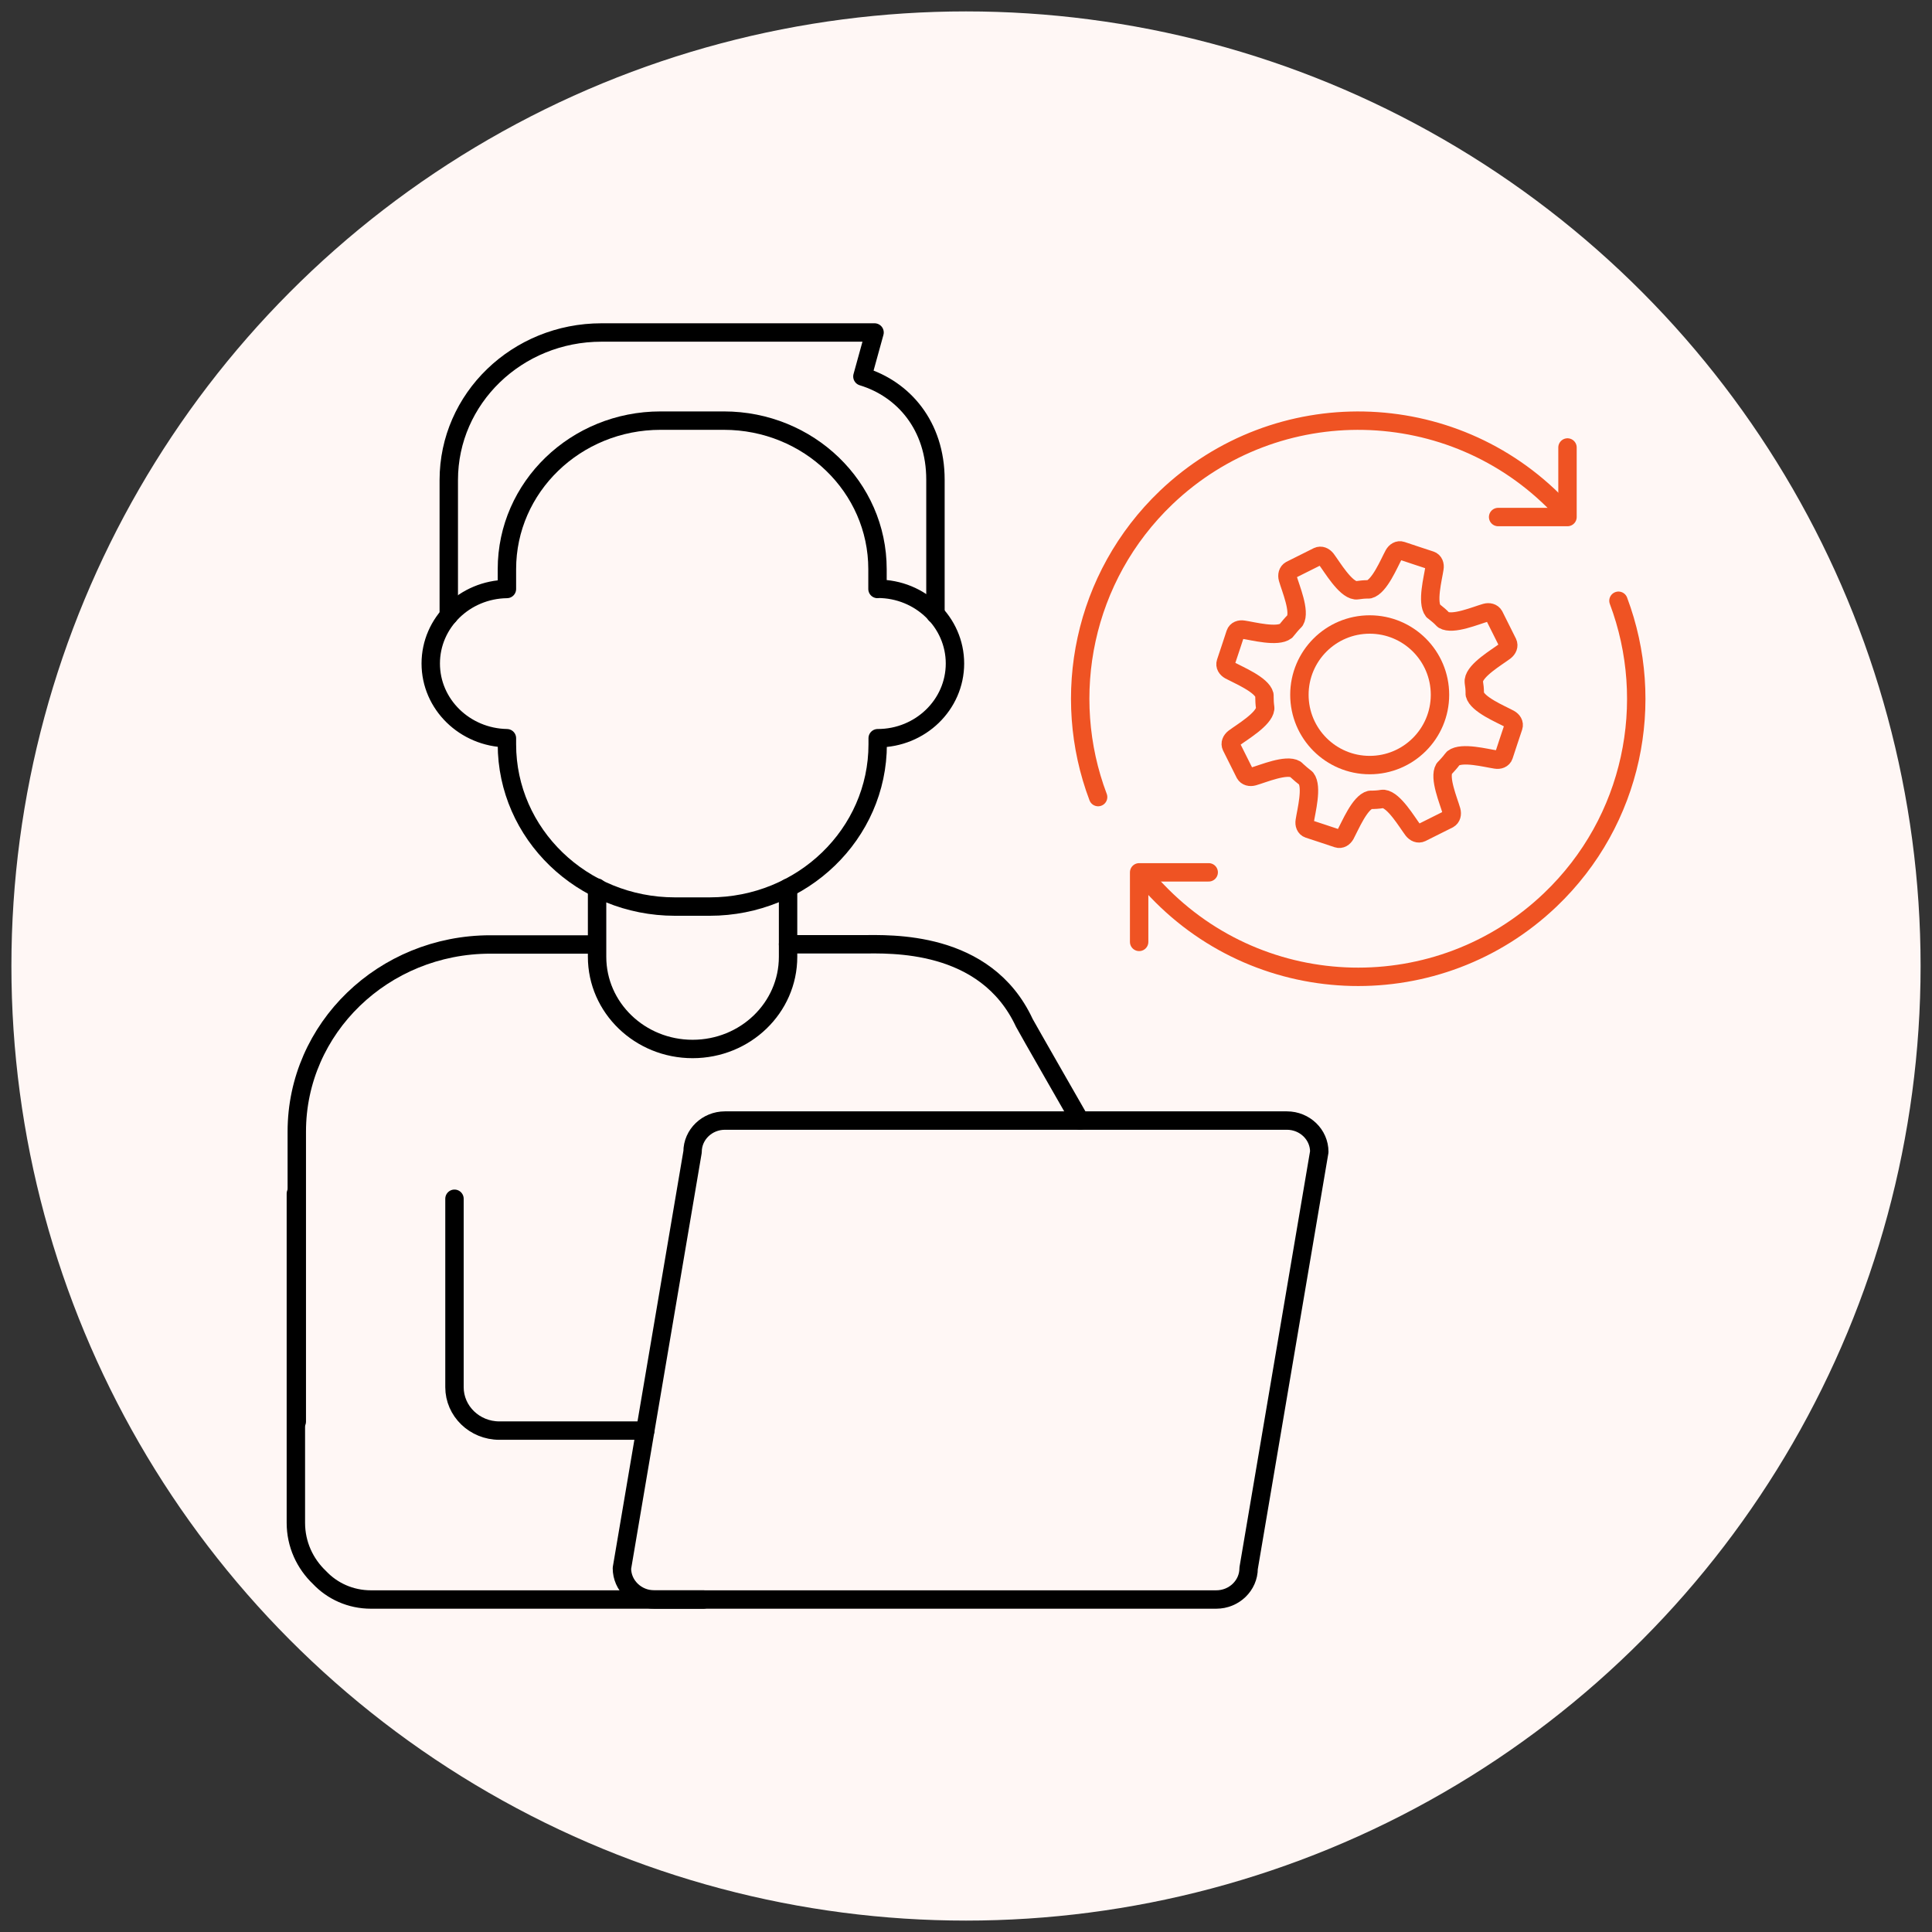
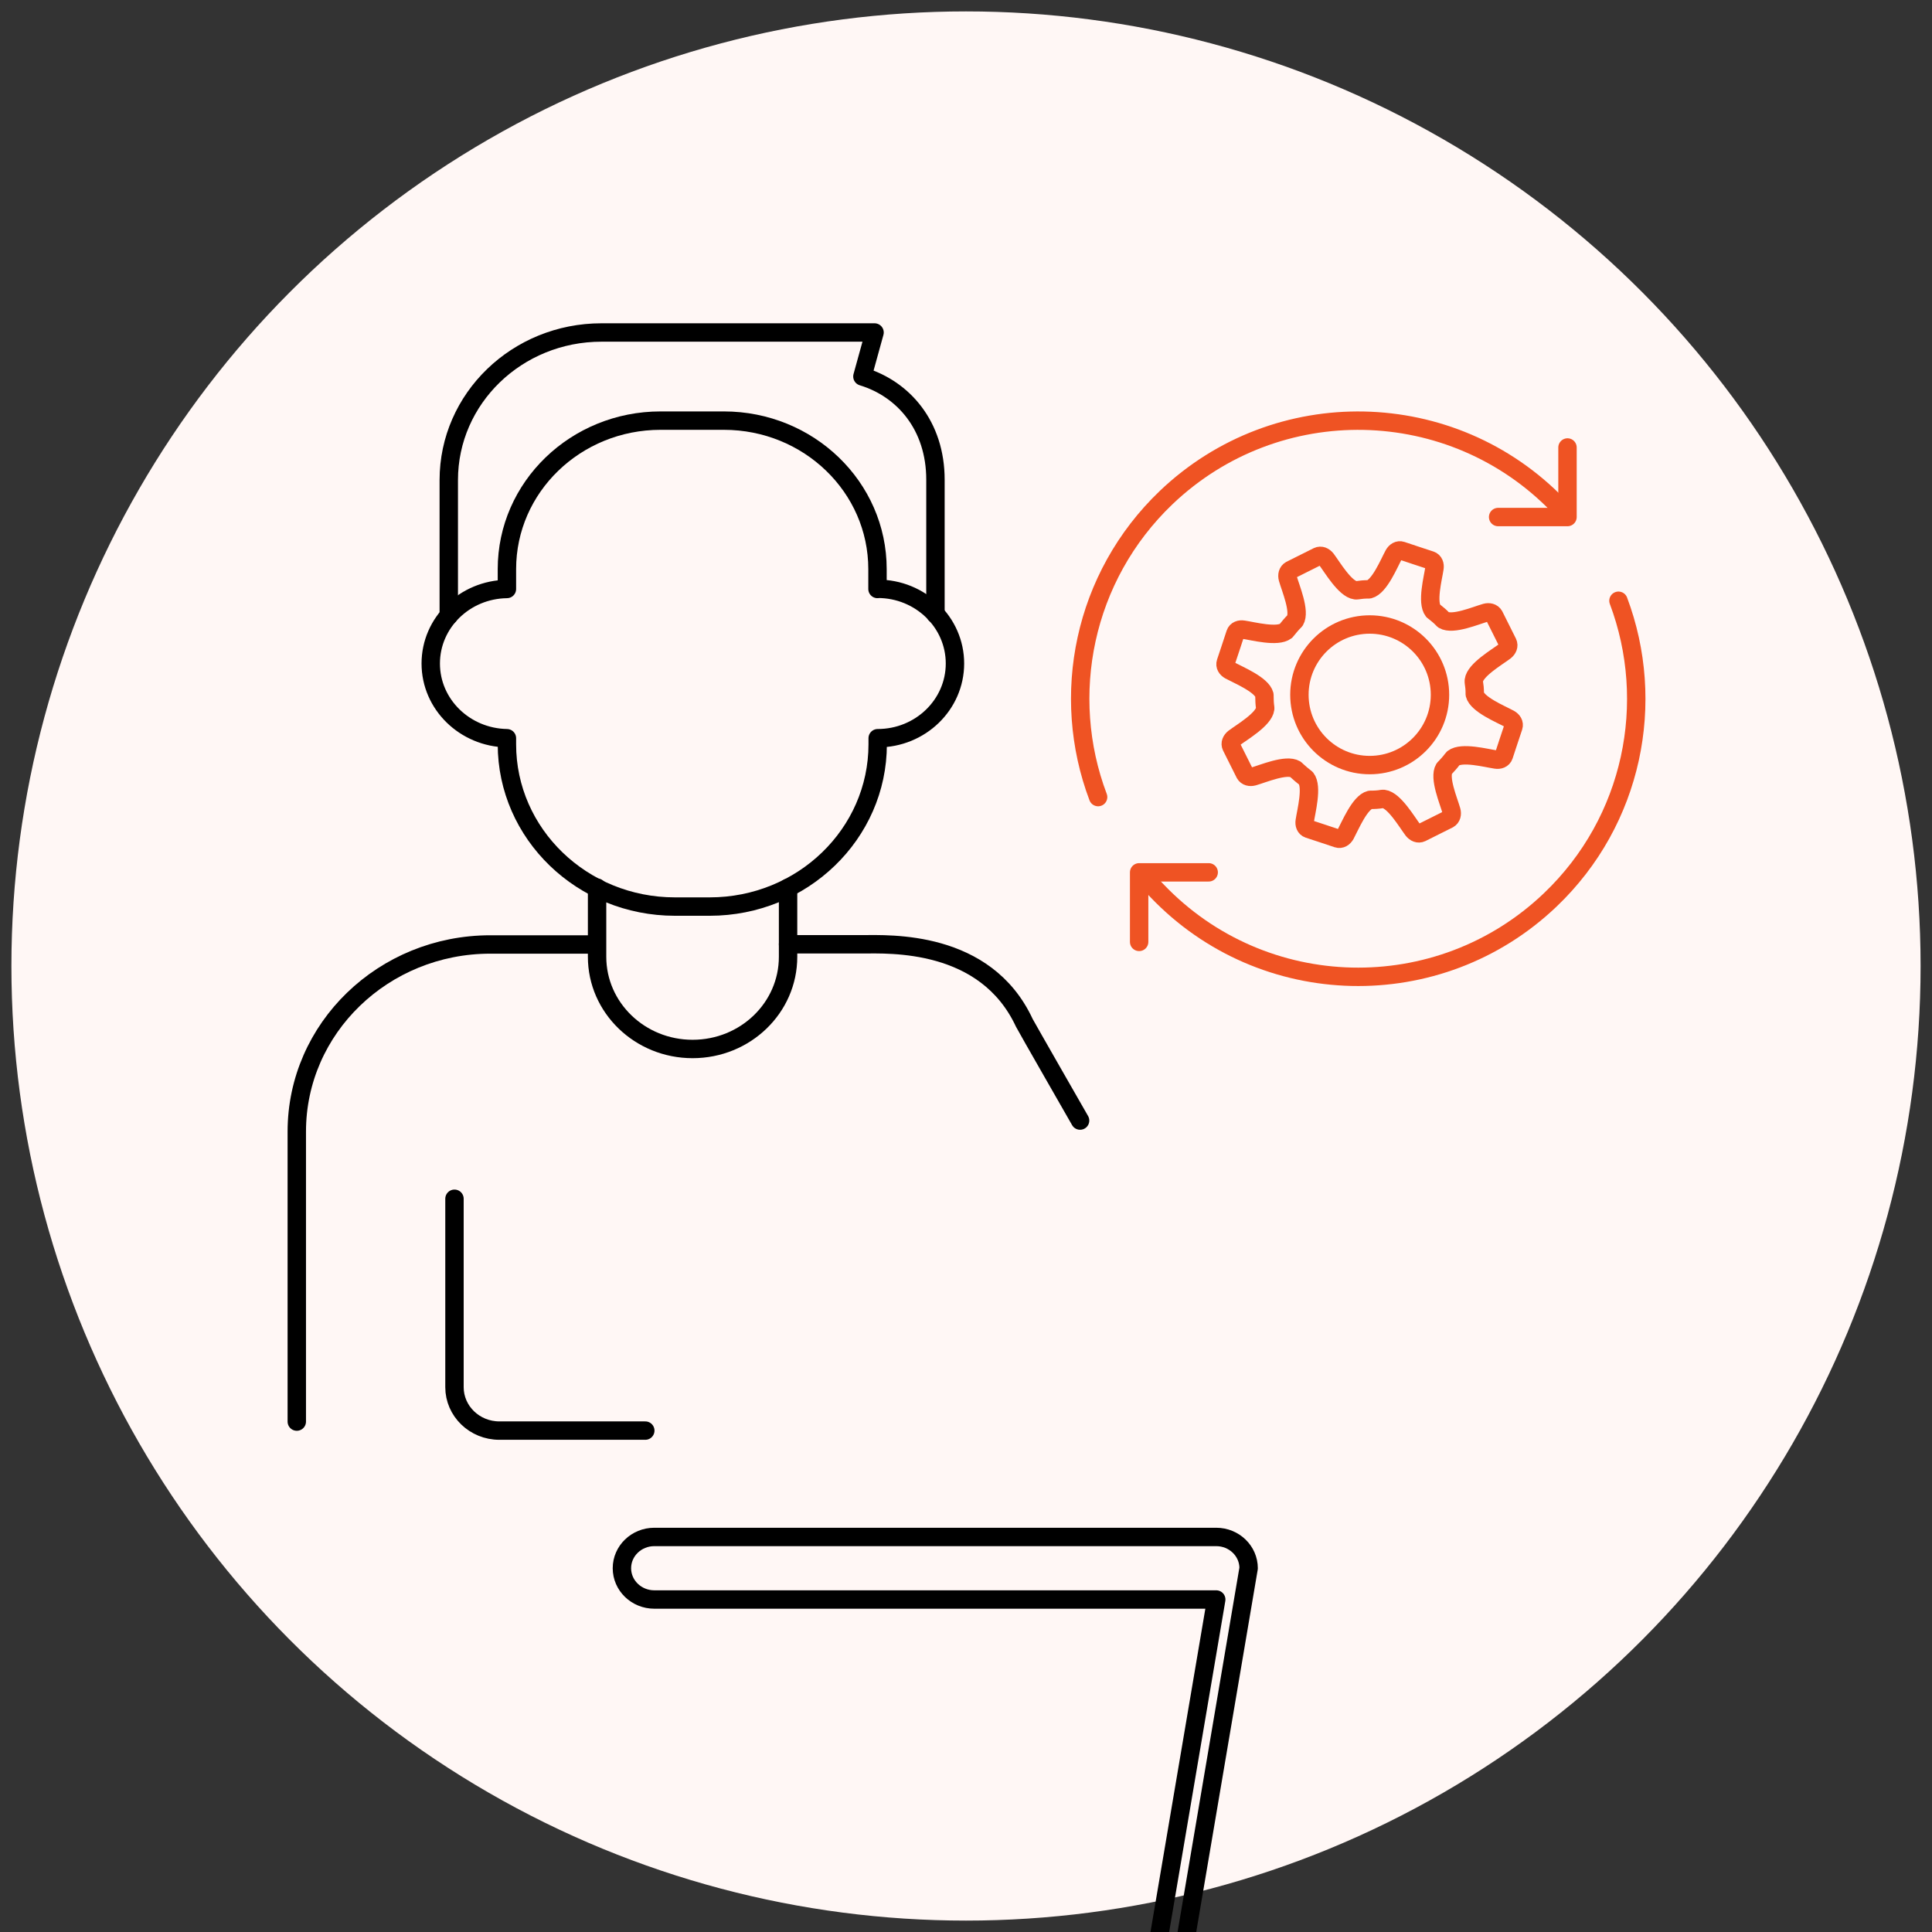
<svg xmlns="http://www.w3.org/2000/svg" id="Layer_1" data-name="Layer 1" viewBox="0 0 105 105">
  <rect x="0" y="0" width="105" height="105" fill="#333333" stroke="none" />
  <defs>
    <style>      .cls-1 {        fill: #fff7f5;      }      .cls-2, .cls-3, .cls-4 {        fill: none;        stroke-linecap: round;        stroke-linejoin: round;      }      .cls-2, .cls-4 {        stroke: #ef5323;      }      .cls-3 {        stroke: #000;      }      .cls-4 {        fill-rule: evenodd;      }    </style>
  </defs>
  <circle class="cls-1" cx="52.5" cy="52.5" r="51.88" />
  <g>
    <g>
      <path class="cls-3" d="M42.83,51.32h4.03c1.47,0,6.7-.27,8.81,4.27.06.13,3.03,5.31,3.03,5.31" />
      <path class="cls-3" d="M16.13,77.26v-15.76c0-5.62,4.71-10.17,10.52-10.17h.74s4.7,0,4.7,0" />
-       <path class="cls-3" d="M38.23,86.93h-18.07c-1.11,0-2.1-.46-2.79-1.19-.8-.76-1.29-1.81-1.29-2.98v-17.89" />
      <path class="cls-3" d="M24.7,65.15v10.24c0,1.3,1.09,2.36,2.44,2.36h7.93" />
      <g>
        <path class="cls-3" d="M42.83,48.25v3.75c0,2.77-2.32,5.01-5.19,5.01h0c-2.86,0-5.19-2.24-5.19-5.01v-3.76" />
        <path class="cls-3" d="M24.39,33.46v-7.37c0-4.43,3.71-8.02,8.3-8.02h14.84l-.66,2.39c2.24.68,3.97,2.68,3.97,5.61v7.31" />
        <path class="cls-3" d="M47.69,32.01v-1.08c0-4.46-3.74-8.07-8.35-8.07h-3.44c-4.61,0-8.35,3.61-8.35,8.07v1.08c-2.29.03-4.14,1.83-4.14,4.05s1.85,4.02,4.14,4.06v.33c0,4.87,4.09,8.82,9.13,8.82h1.89c5.04,0,9.13-3.95,9.13-8.82v-.33c2.32,0,4.2-1.82,4.2-4.06s-1.88-4.06-4.2-4.06Z" />
      </g>
-       <path class="cls-3" d="M66.1,86.93h-30.54c-.97,0-1.76-.76-1.76-1.7l3.84-22.63c0-.94.79-1.7,1.76-1.7h30.54c.97,0,1.76.76,1.76,1.7l-3.84,22.63c0,.94-.79,1.7-1.76,1.7Z" />
+       <path class="cls-3" d="M66.1,86.93h-30.54c-.97,0-1.76-.76-1.76-1.7c0-.94.79-1.7,1.76-1.7h30.54c.97,0,1.76.76,1.76,1.7l-3.84,22.63c0,.94-.79,1.7-1.76,1.7Z" />
    </g>
    <g>
      <g>
        <path class="cls-4" d="M84.69,27.48c-5.77-5.98-15.29-6.18-21.31-.44-4.52,4.32-5.78,10.78-3.7,16.28M62.16,47.66s.7.73.72.75c5.76,6.04,15.33,6.26,21.37.5,4.52-4.31,5.78-10.76,3.71-16.26" />
        <polyline class="cls-4" points="85.19 24.32 85.19 28.1 81.42 28.1" />
        <polyline class="cls-4" points="61.91 51.19 61.91 47.41 65.69 47.41" />
      </g>
      <g>
        <path class="cls-4" d="M80.15,37.64s0,.06,0,.09c.14.56,1.41,1.08,1.89,1.34.16.09.27.25.21.43l-.27.81-.25.76c-.06.18-.25.24-.43.21-.54-.08-1.86-.43-2.32-.07-.02.02-.04.05-.06.07-.11.15-.24.29-.36.42-.02.02-.05.05-.07.07-.3.5.24,1.76.39,2.29.05.18.01.37-.15.46l-.76.38-.72.36c-.17.08-.34,0-.46-.15-.33-.44-1.02-1.62-1.59-1.69h-.07c-.22.04-.44.05-.67.05-.56.14-1.08,1.41-1.34,1.89-.09.16-.25.27-.43.21l-.81-.27-.76-.25c-.18-.06-.24-.25-.21-.43.08-.54.43-1.86.07-2.32-.18-.14-.35-.28-.51-.43l-.06-.06c-.5-.3-1.76.24-2.29.39-.18.05-.37.01-.46-.15l-.38-.76-.36-.72c-.08-.17,0-.34.15-.46.44-.33,1.62-1.02,1.69-1.59,0-.02,0-.04,0-.06-.03-.2-.04-.41-.04-.62,0-.02,0-.04,0-.07-.14-.56-1.41-1.08-1.89-1.34-.16-.09-.27-.25-.21-.43l.27-.81.25-.76c.06-.18.25-.24.43-.21.54.08,1.86.43,2.32.07.01-.02.03-.04.04-.05.13-.16.26-.32.41-.47.01-.01.03-.03.04-.04.3-.5-.24-1.76-.39-2.29-.05-.18-.01-.37.15-.46l.76-.38.72-.36c.17-.08.34,0,.46.15.33.44,1.02,1.62,1.59,1.69h.08c.2-.03.4-.05.6-.05.02,0,.04,0,.06,0,.56-.14,1.08-1.41,1.34-1.89.09-.16.25-.27.43-.21l.81.27.76.25c.18.06.24.25.21.43-.08.54-.43,1.86-.07,2.32.03.02.05.04.08.06.15.12.3.24.43.38l.05.05c.5.3,1.76-.24,2.29-.39.18-.05.37-.01.46.15l.38.76.36.72c.08.17,0,.34-.15.46-.44.33-1.62,1.02-1.69,1.59v.1c.03.18.05.37.05.55Z" />
        <circle class="cls-2" cx="74.44" cy="37.76" r="3.82" />
      </g>
    </g>
  </g>
</svg>